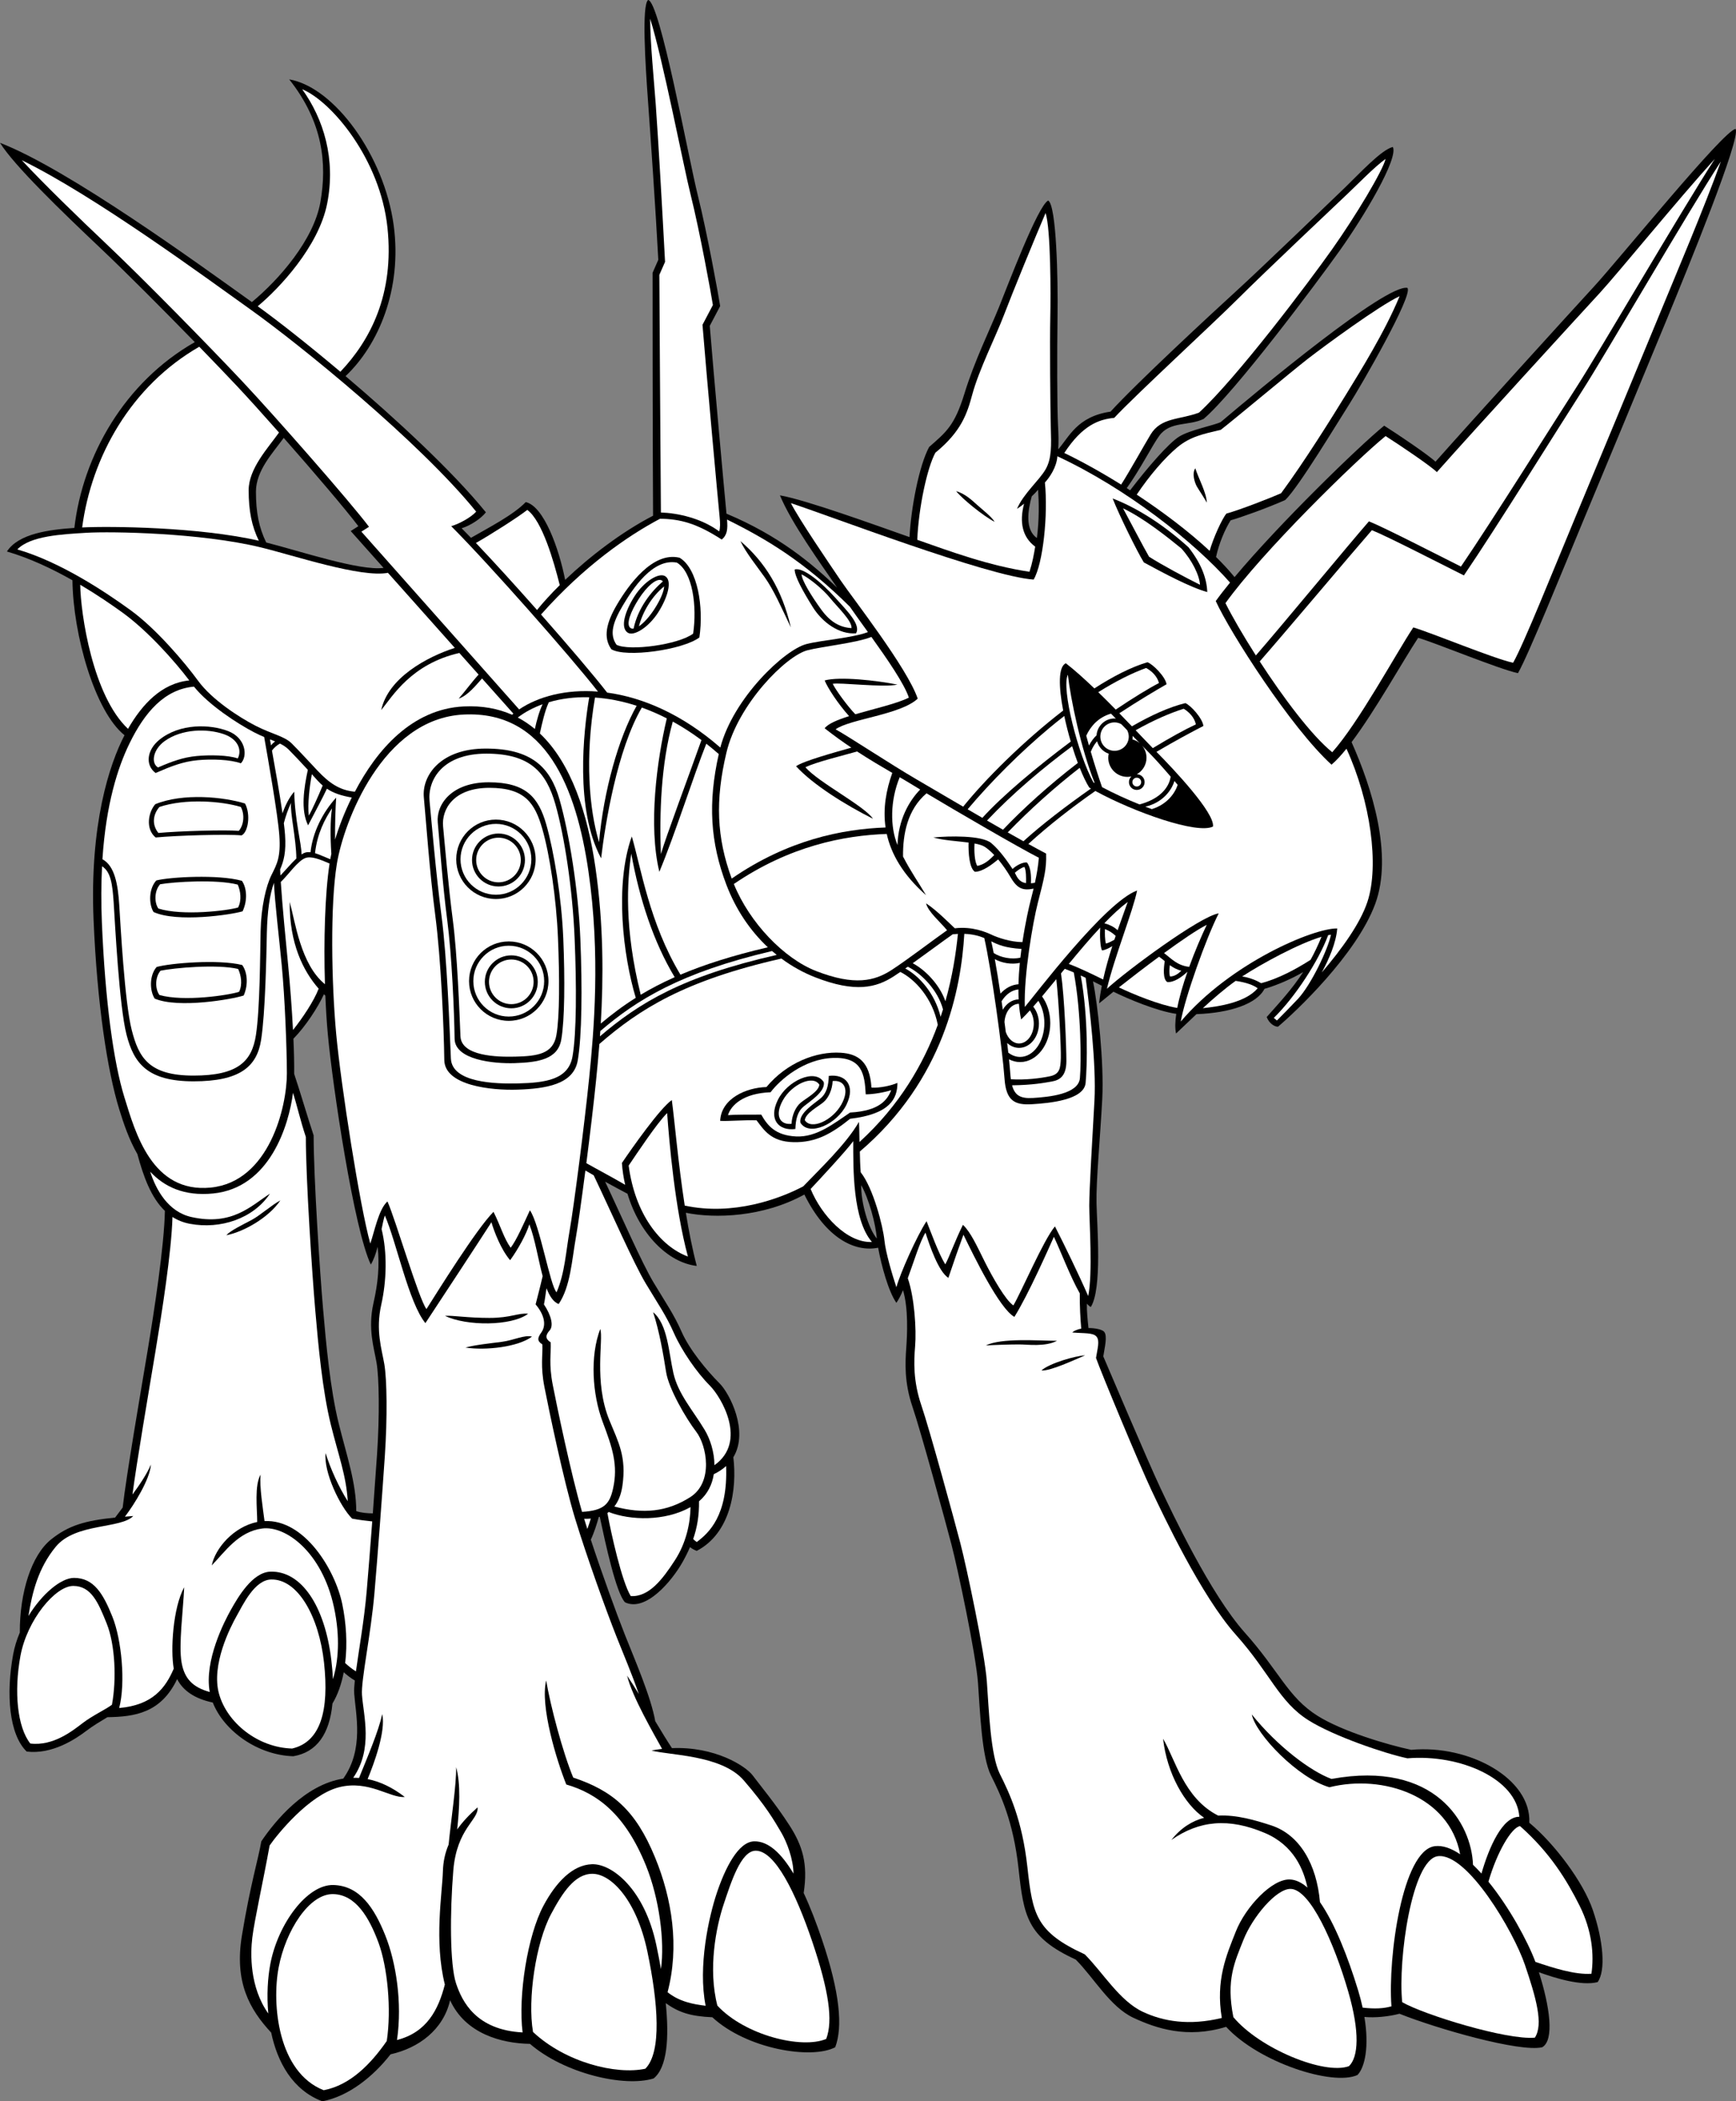
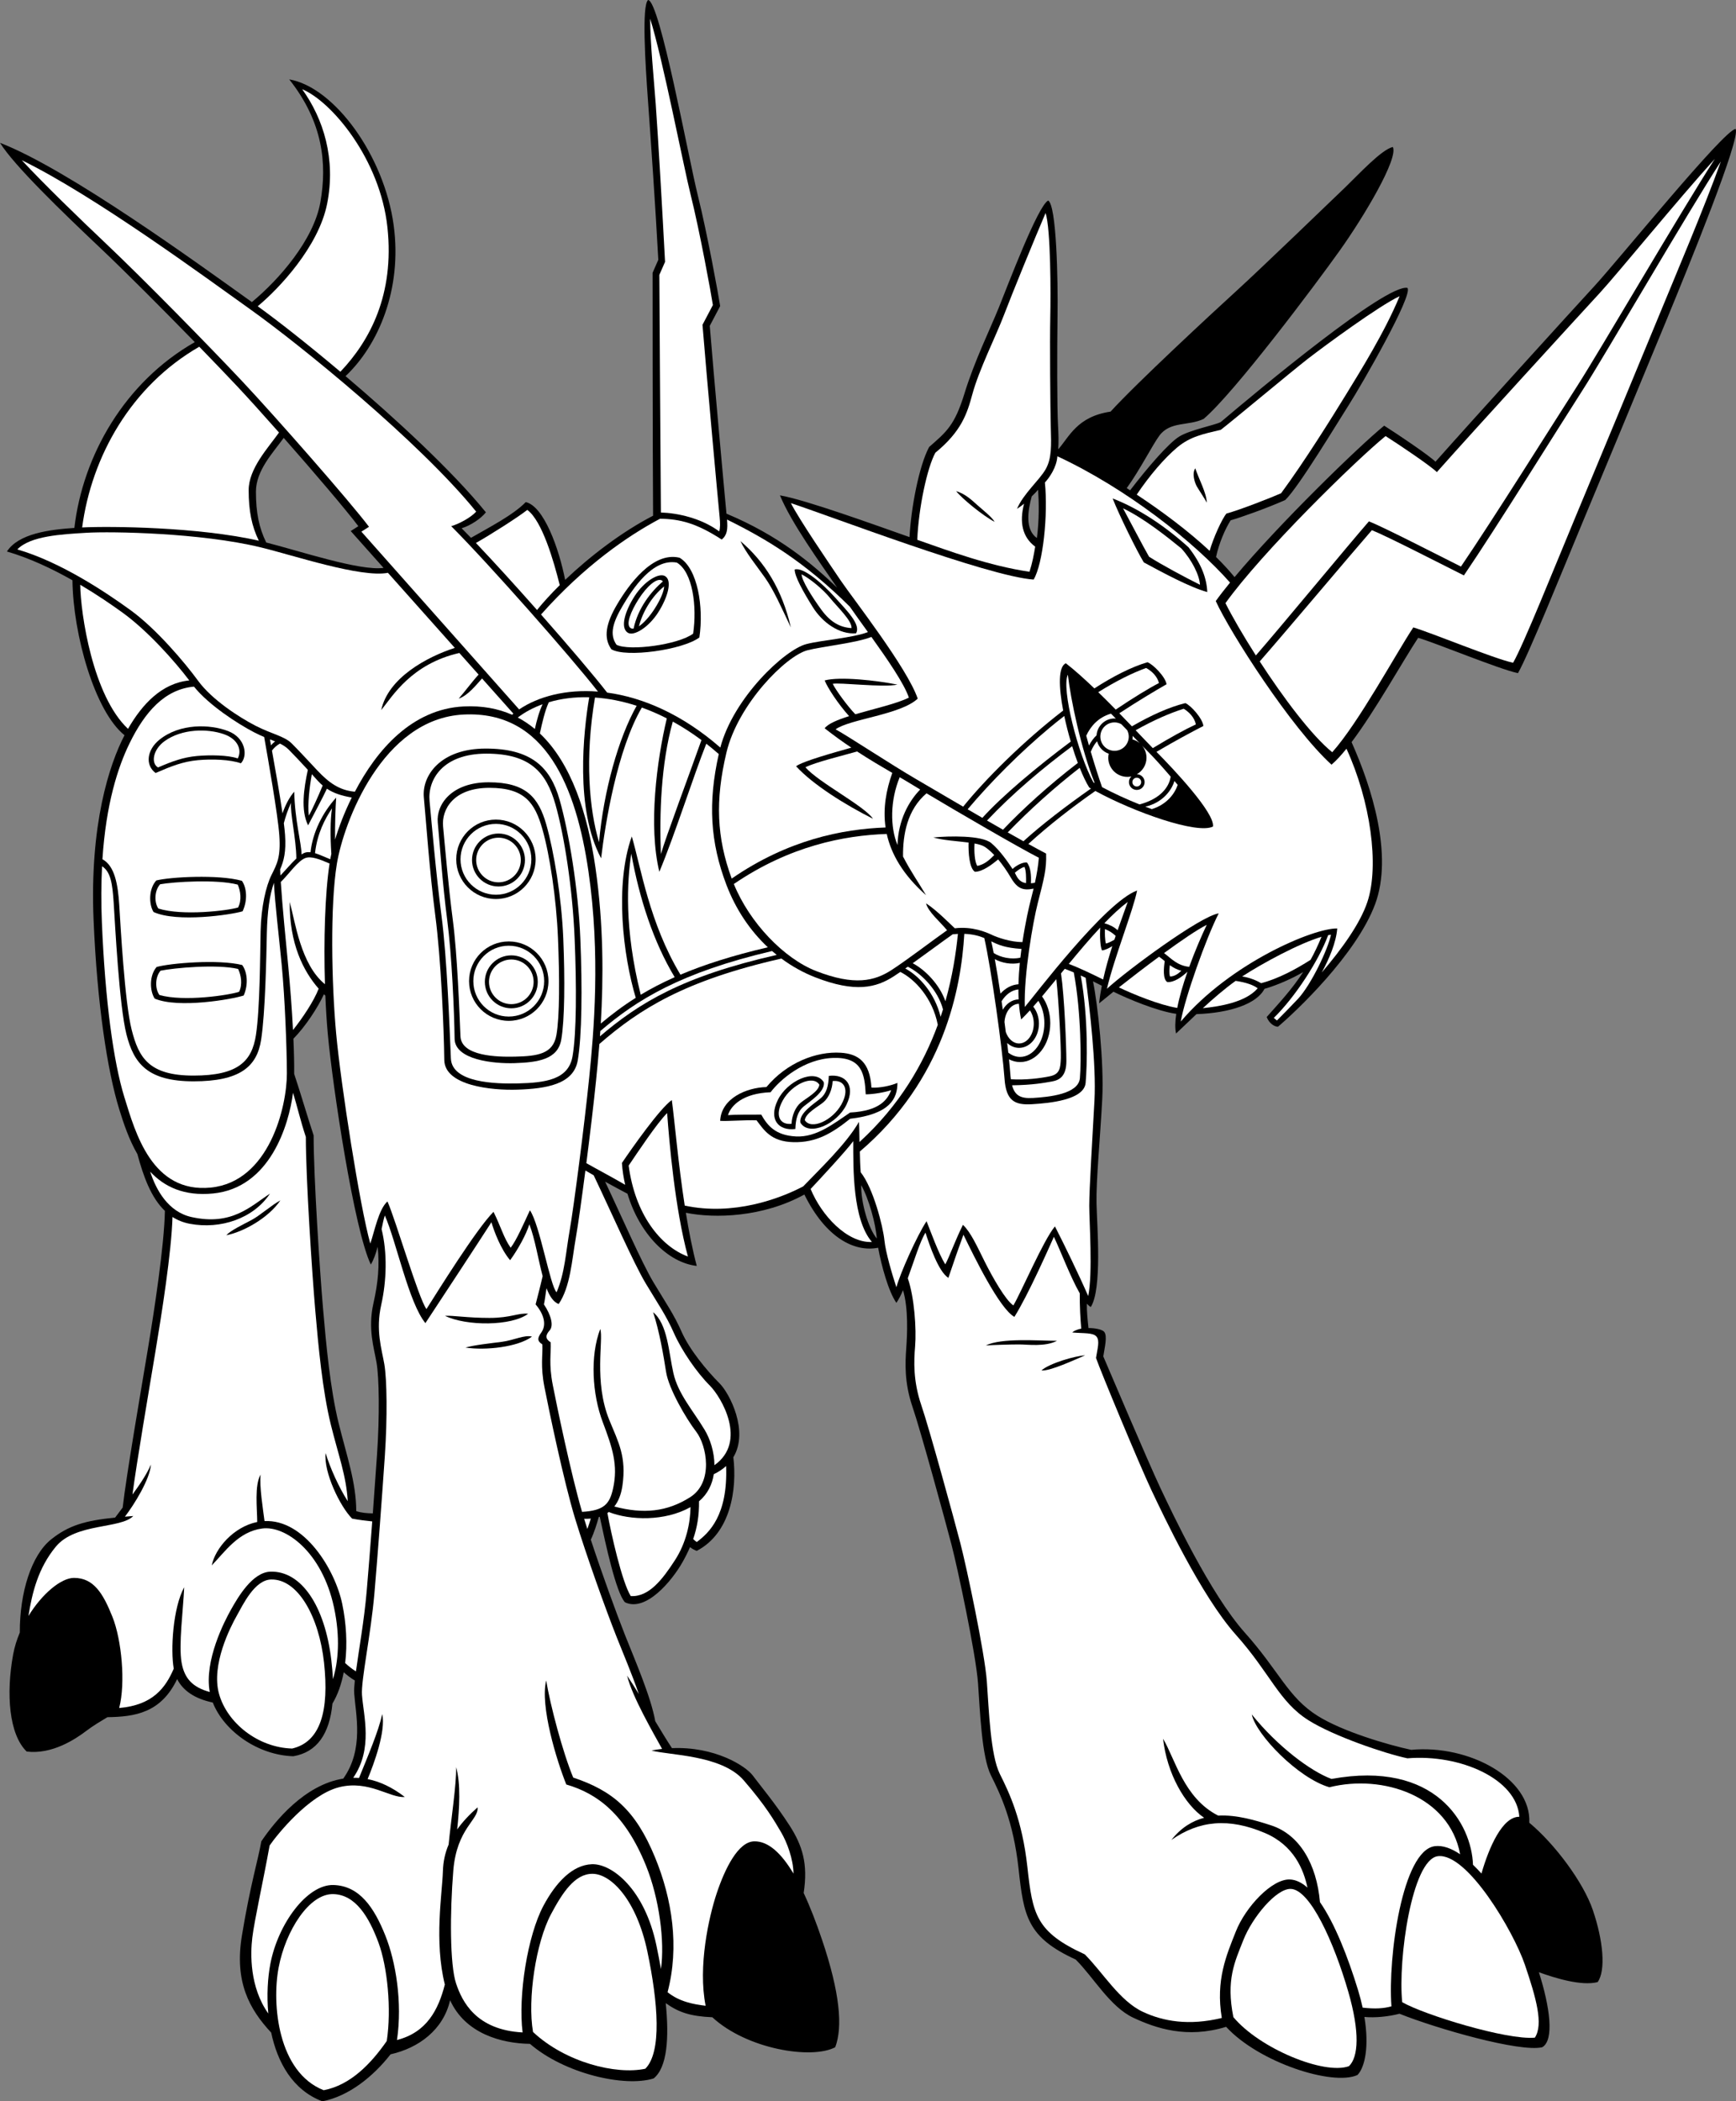
<svg xmlns="http://www.w3.org/2000/svg" version="1.1" id="Layer_1" x="0px" y="0px" viewBox="0 0 417.43 505.167" style="enable-background:new 0 0 417.43 505.167;" xml:space="preserve">
  <rect x="0" y="0" width="417.43" height="505.167" fill="#808080" stroke="none" />
  <g>
    <path d="M365,161.833c2.5-4.333,10.5-24.166,15.5-36.166s15.333-36.834,20.333-49   c5-12.167,17.834-43.459,16.5-45.667c-2.791,0.208-28.166,31.5-34,37.833   c-5.833,6.334-29,31.834-38.166,42.167c-1.5-1.5-9.167-6.667-12.334-8.667   c-6.168,5.021-25.168,23.493-35.977,36.408c-1.295-1.588-2.792-3.208-4.455-4.84   c0.736-3.364,2.173-6.692,3.516-8.818c2.25-0.625,8.625-2.875,13.125-4.875c3.25-3.125,12.5-18.5,15.375-23   s15.5-26.375,14-28c-5.125-1-35.75,24.5-44.875,32.25c-1.375,0.75-7.375,1.875-10,3.5   c-2.536,1.57-7.521,7.34-11.801,12.915c-0.272-0.175-0.543-0.351-0.815-0.523   c3.161-4.361,6.265-10.506,7.866-12.641c2.625-3.5,7-2.25,10.625-4c7.375-6.25,26.875-32.25,32.75-40.5   s14.125-22.125,12.75-24.875c-2.75,0.625-8.25,6.625-11.5,9.75s-20.375,19.625-26,24.75s-24.125,22.25-30.375,29.125   c-8.085,1.189-9.952,6.106-12.589,9.058c0.13-1.698,0.078-3.572-0.036-5.558   c-0.25-4.375-0.25-18-0.125-26.625s-0.25-26.5-2.25-27.625c-2.5,1.25-9.75,20.5-11.875,25.75   s-5.875,12.875-8.25,20.625s-4.375,9.25-8.5,12.875c-2.418,4.473-4.363,14.664-4.715,21.662   c-8.275-2.91-24.912-8.955-31.16-10.037c2.753,6.672,9.713,16.291,13.755,22.195   c-6.016-5.758-13.932-12.476-26.612-17.794c-0.659-6.884-3.08-33.545-4.018-45.151l2.5-4.75   c-0.375-2.5-3.125-17.625-5.375-26.625S158.667,0.167,155.833,0   c-1.541,1.292-0.666,15.333-0.041,23.958s1.875,26.625,2.5,38.5l-1.375,3.125   c0,0,0,42.415,0.119,58.396c-7.487,3.872-15.134,9.704-21.145,15.429   c-1.484-7.563-5.129-17.734-9.474-18.7c-2.956,3.075-8.932,6.149-13.166,8.588   c-0.802-0.832-1.56-1.606-2.25-2.297c2.166-0.667,4.666-2.333,5.833-3.833   c-8.004-9.859-21.495-22.345-33.746-32.742c7.906-7.46,13.64-20.878,11.58-36.216   c-2.25-16.75-14.25-33.25-25.125-35.125c8.125,10.25,9.125,20.25,7.5,29.5   C75.449,57.649,67.137,67.184,60.569,72.621C47.871,63.554,16.498,40.704,0,34.333   c3.417,5.5,14.833,16.5,24.166,25.334C30.327,65.496,39.237,74.441,46.841,82.25   C29.989,91.852,19.913,109.5,17.881,126.915c-6.05,0.412-13.416,1.354-16.215,5.668   c5.441,1.582,10.88,4.157,15.754,6.914c0.155,13.099,5.392,31.55,12.519,37.257   C26.308,183.729,21.535,198.169,22.5,221.167c0.846,20.166,3.333,36.333,6.167,45.5   c1.059,3.426,2.363,7.329,4.372,10.796c1.45,5.37,3.283,10.456,6.611,13.64   c-0.169,8.434-2.543,23.924-4.15,33.564c-1.526,9.157-5.147,30.184-6.002,37.76   c-0.633,0.831-1.247,1.637-1.816,2.406c-7.209,0.728-11.173,1.876-15.39,5.25   c-4.737,3.79-7.562,12.742-7.527,22.39c-0.714,1.687-1.269,3.45-1.598,5.235   c-1.75,9.5-1,19.25,3.25,23.375c6.125,0.75,11.75-3,14.375-5c1.598-1.217,3.424-2.294,5.034-3.262   c6.672-0.1,12.891-1.049,16.773-9.159c1.359,2.715,4.161,4.715,8.564,5.635   c2.764,6.976,10.961,12.678,19.379,12.912c5.67-0.975,8.691-5.355,9.398-12.667   c1.293-2.149,2.177-4.724,2.712-7.519c0.719,0.641,1.68,1.405,2.667,1.976   c-0.139,1.295-0.205,2.358-0.153,3.085c0.358,5.013,2.407,13.441-2.63,20.504   c-9.271,1.448-16.451,10.257-19.703,15.08c-0.666,4-2.667,10.5-4.667,22.667   c-1.833,11.155,1.802,17.684,7.043,23.317c1.502,7.092,5.108,13.788,12.291,16.516   c6.333-1.206,12.25-5.962,16.407-11.3c6.81-1.526,12.697-5.921,14.323-13.001   c3.661,8.04,12.342,10.379,19.209,10.486c8.248,7.134,22.708,10.498,29.727,8.315   c3.269-2.616,3.759-9.722,2.915-18.101c3.107,2.207,5.869,3.155,11.206,3.393   c8.275,7.664,23.855,10.211,29.545,7.208c1.834-4.833,1.167-13-3.166-25.833   c-1.36-4.028-2.835-7.875-4.42-11.254c1.081-6.993-0.286-11.4-3.413-16.246   C186.5,433.667,183,429.5,181,426.833c-1.735-2.314-9.12-7.001-19.423-6.573   c-1.138-1.709-2.537-4.008-4.021-6.477c-1.018-5.82-4.898-14.727-7.265-20.7   c-2.119-5.348-5.541-14.768-8.228-22.935c0.78-1.649,1.473-3.829,1.908-5.436   c0.081-0.024,0.16-0.058,0.241-0.085c1.413,6.574,3.919,18.301,6.079,20.581   c5,2.375,11.277-5.118,13.875-9.75c0.668-1.191,1.247-2.355,1.75-3.521   c0.519,0.422,1.18,0.748,1.625,0.896c8.174-4.265,9.72-14.812,8.795-22.5   c3.796-6.28-0.91-15.364-3.295-17.75c-3.125-3.125-7.25-8.125-9.125-12.375s-3.75-6.875-6.75-11.875   c-2.84-4.734-7.621-15.737-11.658-24.251c1.887,1.042,3.772,2.058,5.376,2.901   c2.852,9.529,9.629,16.547,16.657,17.35c-1.048-3.975-1.907-8.367-2.624-12.781   c6.936,1.423,18.565,1.091,28.499-4.385c5.161,10.454,12.078,13.917,17.737,12.792   c0.802,4.359,2.48,10.508,4.388,13.25c0.549-0.784,1.08-1.838,1.598-3.034   c1.325,4.418,1.003,10.744,0.777,13.909c-0.25,3.5-0.5,8.25,1.5,14.125s7.875,27.375,9.375,33.125   s5.875,26.375,6.375,33.25s0.875,17.75,3.125,22.25s5.375,11,6.625,22.375s2,16.5,13.75,21.875c4.375,4.375,8.25,11.375,13.875,14   c5.44,2.539,12.874,5.061,22.29,2.171c7.852,8.557,25.641,14.308,31.585,11.579   c1.766-1.831,2.853-6.751,1.663-13.956c2.51,0.245,5.765-0.07,8.438-0.767   c9.049,3.617,28.89,9.297,34.316,8.057c2.972-1.721,1.834-9.752-0.797-18.035   c3.924,1.416,10.258,3.373,14.131,2.368c2-2.833,1.333-10-1.167-17.333   c-2.283-6.696-9.148-15.879-15.272-20.979c0.504-10.61-14.417-18.821-28.395-17.521   c-5.5-1.167-16.47-4.381-22.5-8.167c-7.166-4.5-9.166-10.667-17.5-20   C291,383.167,281.833,363.667,279,357.667c-2.833-6-12.708-29.25-13.708-31.583   c0.333-2.167,1.042-4.917,0.208-5.917c-0.44-0.527-2.073-0.9-3.769-0.9   c-0.2-1.878-0.434-4.089-0.386-5.848c0.326,0.357,0.644,0.639,0.946,0.79   c2.75-4.375,1.5-19.375,1.375-24.875s0.875-15.625,1.375-25.125c0.461-8.756-1.096-22.814-2.223-28.291   c0.732,0.359,1.439,0.714,2.119,1.061c-0.282,1.441-0.511,2.864-0.645,4.23   c0.893-0.744,2.075-1.704,3.443-2.794c3.526,1.747,10.491,4.663,15.1,5.32   c-0.27,1.857-0.323,3.492-0.043,4.724c1.341-1.248,3.025-2.892,4.899-4.655   c8.182-0.288,14.527-2.503,16.36-6.081c3.235-0.919,7.076-2.693,9.312-4.044   c-2.759,4.231-5.784,7.442-8.78,10.821c0.625,1.625,1.959,2.333,2.709,2.333   c4.166-3.5,18.875-17.333,23.375-29.5c4.353-11.77-0.808-28.062-5.676-38.92   C330.71,170.814,337.283,158.972,341,153.333C345.5,154.667,360.333,160.833,365,161.833z    M249.328,129.349c-2.87-2.003-2.193-6.582-1.245-10.016   c0.617-0.615,1.01-0.974,1.533-1.604C249.819,120.778,249.909,124.849,249.328,129.349z    M89.791,313.333c-1.375,6.125,0.125,10.625,0.75,14.25s0.75,12.75,0.125,22   c-0.27,3.997-0.632,9.067-1.018,14.242c-1.328-0.022-2.777-0.124-3.985-0.548   c-0.029-6.978-2.311-13.325-4.248-21.193c-2-8.125-3-18.875-3.75-27.625s-2.25-31.25-2.25-41.5   c-1.355-4.063-3.228-10.462-4.684-14.8c0.029-2.418-0.042-5.333-0.18-8.442   c2.893-2.925,5.92-7.58,7.34-10.698c0.113,0.111,0.227,0.227,0.34,0.334   c0.138,3.301,0.338,6.468,0.6,9.315c1.167,12.666,6.333,47,10.333,55.333   c0.712-1.171,1.231-2.687,1.648-4.265C91.28,304.327,90.925,308.283,89.791,313.333z    M64.014,130.419c-1.735-3.541-2.473-7.202-2.473-12.211c0-5.109,4.096-9.354,6.683-12.937   c7.316,8.306,15.096,17.434,17.942,21.229l-1.833,1.167l7.895,8.86   C86.473,137.29,72.23,132.504,64.014,130.419z M207.083,284.917   c1.834,3.25,3.5,9.333,3.75,12.833C208.75,295.25,207,289,207.083,284.917z" />
    <path style="fill:#FFFFFF;" d="M174.818,124.904c9.476,4.681,18.614,10.124,29.536,20.956   c1.172,1.7,2.702,3.812,4.343,6.095c-3.728,1.428-10.967,1.903-14.78,2.879   c-5.284,1.352-17.567,12.971-20.713,24.883c-9.257-8.074-18.757-12.071-27.211-13.212   c-3.06-3.952-9.274-11.258-15.899-18.77c10.308-11.62,20.798-18.893,28.626-23.031   c4.814,0.074,8.762,1.076,14.823,5.005C174.855,128.634,175.023,127.207,174.818,124.904z" />
    <path style="fill:#FFFFFF;" d="M137,295.667c-0.973,5.513-1.167,10.333-3.167,15   c-1.541-1.458-4.041-16.333-6.416-19.708c-1.5,3.25-3.25,7.25-4.625,9c-1.625-2.25-2.375-5.125-4.125-8.625   c-4.125,4.125-13.5,19.25-16.125,23.375c-1.875-2.5-7.375-21.375-9.375-25.875c-2.125,1.875-3.125,7.25-4.125,10.125   c-2.5-8.833-7.073-38.135-8.208-50.458c-1.135-12.324-1.455-30.942,0.167-40.833   c1.622-9.892,10.898-34.928,30.498-35.891C131.28,170.802,138.581,189.393,141.5,209.5   c2.919,20.107,1.302,38.478,0.167,49.667C140.531,270.355,137.973,290.154,137,295.667z" />
    <path style="fill:#FFFFFF;" d="M46.644,165.07c3.56,4.437,10.579,8.982,14.522,11.014   c0.869,0.448,1.639,0.794,2.356,1.099c0.846,4.791,3.297,18.68,3.644,23.651   c0.362,5.196-0.546,6.842-1.875,9.5c-1.329,2.658-2.504,7.7-2.625,13.5   c-0.121,5.8-0.158,18.717-1.125,25c-0.967,6.283-4.259,9.744-15.013,9.744   c-10.753,0-13.171-4.349-14.862-10.994c-1.691-6.645-2.678-25.131-3-30.125   c-0.307-4.754-1.054-9.285-4.035-10.896c0.867-13.265,3.68-22.062,6.535-27.895   C34.795,171.251,39.551,165.704,46.644,165.07z" />
    <path style="fill:#FFFFFF;" d="M130.47,169.304c-0.786,1.65-1.423,3.906-1.86,5.952   c-1.272-1.06-2.638-1.986-4.107-2.759C126.21,171.198,128.217,170.117,130.47,169.304z" />
    <path style="fill:#FFFFFF;" d="M153.086,169.675c-4.352,7.698-7.947,20.471-9.044,32.783   c-2.342-7.766-3.461-20.157-0.974-34.765C146.247,167.905,149.611,168.545,153.086,169.675z" />
    <path style="fill:#FFFFFF;" d="M144.542,206.333c0.975-8.288,3.853-26.078,9.789-36.23   c1.975,0.704,3.98,1.564,6.006,2.601c-2.414,10.166-4.468,25.819-1.794,36.88   c3.735-8.917,8.28-23.273,11.29-30.791c1.001,0.78,2.001,1.617,3,2.488   c-2.626,11.686-2.059,21.205,1.835,31.428c2.248,5.901,5.68,11.012,9.964,15.023   c-8.608,2.011-15.407,4.208-21.016,6.585c-7.491-12.476-9.479-25.712-11.698-33.233   c-4.171,11.655-2.079,28.712,0.955,38.795c-3.123,1.966-5.842,4.03-8.411,6.189   c0.628-10.603,0.718-23.704-1.294-37.567c-1.863-12.831-5.784-25.016-13.355-32.174   c0.523-2.433,1.207-5.473,2.155-7.507c2.918-0.859,6.188-1.294,9.711-1.194   C140.294,175.876,138.217,194.535,144.542,206.333z" />
    <path style="fill:#FFFFFF;" d="M168.667,177.917c-2.75,7.79-8.66,23.538-9.75,27.416   c-0.369-9.591-0.006-21.597,2.861-31.861C164.061,174.727,166.363,176.203,168.667,177.917z" />
    <path style="fill:#FFFFFF;" d="M154.062,239.144c-4-16.133-3.261-27.247-2.27-33.936   c1.958,10.896,5.368,21.298,10.438,29.709C159.186,236.27,156.498,237.679,154.062,239.144z" />
    <path style="fill:#FFFFFF;" d="M144.347,247.871c8.741-7.488,19.29-14.075,41.298-19.239   c0.368,0.32,0.742,0.63,1.121,0.935c-22.637,5.137-33.074,11.519-42.504,19.572   C144.291,248.722,144.319,248.297,144.347,247.871z" />
    <path style="fill:#FFFFFF;" d="M157.667,24.958C157.252,19.24,156.346,10.351,156.333,4.5   c3,9.5,8.048,35.566,9.709,42.208c2.25,9,5,24.125,5.375,26.625l-2.5,4.75   c1,12.375,3.687,41.868,4.125,46.25c0.143,1.427,0.163,2.527-0.101,3.419   c-4.351-3.206-10.024-4.419-14.024-4.544c-0.125-15.375-0.375-57.125-0.375-57.125l1.375-3.125   C159.292,51.083,158.292,33.583,157.667,24.958z" />
    <path style="fill:#FFFFFF;" d="M126.791,122.583c3.584,2.628,6.364,12.322,7.805,18.087   c-2.085,2.061-3.931,4.082-5.467,5.973c-5.164-5.836-10.487-11.692-14.694-16.111   C117.973,128.537,124.587,124.323,126.791,122.583z" />
    <path style="fill:#FFFFFF;" d="M78.666,48.958c2.125-10.75-0.875-20.375-6-27.5c7,2.875,18.75,16.75,20.5,33.25   c1.706,16.084-4.193,27.169-11.323,34.665C74.003,82.763,66.784,77.097,61.971,73.626   C67.025,69.442,76.617,59.325,78.666,48.958z" />
    <path style="fill:#FFFFFF;" d="M25.395,58.479C18.976,52.403,10.664,44.356,5.232,38.514   C22.791,47.083,49.56,66.802,60.104,74.312c12.166,8.667,40.729,31.855,54.396,48.688   c-1.209,1.333-3.834,2.833-6,3.5c9.018,9.018,28.844,31.489,35.287,39.764   c-7.67-0.604-14.33,1.156-18.959,4.284L86.895,127.812l1.833-1.166   c-4.5-6-22.666-26.667-30.5-35C50.395,83.312,34.729,67.312,25.395,58.479z" />
    <path style="fill:#FFFFFF;" d="M47.916,83.354c3.496,3.599,6.664,6.906,9.084,9.479   c2.621,2.789,6.252,6.812,10.09,11.152c-2.628,3.694-7.298,8.659-7.298,13.848   c0,4.985,0.73,8.635,2.447,12.16c-14.548-3.322-35.651-3.519-42.484-3.192   C22.009,109.779,31.505,92.792,47.916,83.354z" />
    <path style="fill:#FFFFFF;" d="M20.791,128.083c6.019-0.361,27.432-0.001,41.875,3.5   c7.941,1.925,24.108,7.369,30.615,6.126l16.077,18.044   c-6.714,2.178-16.02,7.194-17.691,14.955c2.703-3.317,7.234-11.091,18.783-13.73   l4.632,5.199c-1.444,1.559-3.297,4.075-4.79,5.781   c2.234-0.745,4.285-3.387,5.618-4.852l7.536,8.458   c-0.108,0.088-0.213,0.177-0.318,0.266c-3.354-1.484-7.207-2.214-11.627-1.997   c-12.416,0.61-20.931,10.449-26.167,20.5c-3.833-0.333-6.362-2.289-9-5.083   c-2.223-2.356-4.361-4.694-6.167-6.5c-1.806-1.806-4.777-2.245-8.75-4.292   c-3.973-2.046-10.499-6.296-13.75-10.75c-3.251-4.454-10.11-12.546-16.25-17   c-6.14-4.454-16.897-11.615-27.25-14.625C7.292,128.833,14.773,128.445,20.791,128.083z" />
    <path style="fill:#FFFFFF;" d="M24.5,221.833c-0.208-4.971-0.171-9.465,0.041-13.572   c2.063,1.292,2.497,4.161,2.792,8.738c0.334,5.167,1.333,24.833,3.083,31.708s5,11.25,16.125,11.25   s15.25-3.5,16.25-10s1.25-19.625,1.375-25.625c0.107-5.158,0.68-9.291,1.711-12.099   c0.214,4.823,1.178,12.635,1.863,19.766c0.775,8.062,1.227,19.993,1.241,26.048   C69,266,64.776,284.104,50.666,285.5s-18.121-13.187-20.757-21.715   C27.274,255.258,25.287,240.594,24.5,221.833z" />
    <path style="fill:#FFFFFF;" d="M82.997,399.803c0.557-4.569,0.267-9.563-0.706-14.22   c-1.716-8.214-9.085-20.376-18.685-19.908c-0.378-2.971-1.255-8.338-0.939-11.175   c-1.51,2.567-0.834,8.135-0.816,11.392c-5.686,1.163-10.115,6.349-10.934,10.442   c3.25-3.375,6.42-8.114,12.125-8.875c5.625-0.75,14.375,5.625,17.25,18.875   c1.597,7.362,1.024,13.328-0.239,17.338c-0.068-1.454-0.194-2.979-0.386-4.588   c-1.562-13.104-7.252-21.461-14.625-21.25c-4.375,0.125-7.875,6.25-9.5,9.125   c-1.55,2.743-6.498,12.308-5.105,19.803c-4.077-1.107-6.092-3.209-6.77-7.053   c-0.75-4.25,0.375-12.5,0.625-18.125c-2.728,4.98-3.314,15.124-2.514,19.569   c-1.971,4.591-5.021,8.764-13.118,9.46c1.574-6.075,0.576-16.419-1.618-21.904   c-2.25-5.625-4.5-9.375-9.25-9.375c-3.119,0-7.684,3.837-10.953,9.154c0.885-5.577,2.333-11.515,6.578-16.654   c4.75-5.75,15.625-4.25,18.625-7.375c-0.697,0.052-1.362,0.104-2.008,0.158   c2.211-2.874,6.022-8.987,6.258-12.533c-0.972,2.267-2.649,4.769-4.44,7.21   c0.955-7.396,3.935-24.848,5.481-34.127c1.577-9.461,3.897-24.119,4.142-32.602   c1.218,0.781,2.602,1.347,4.191,1.644c7.375,1.375,15.25-1.25,19.25-7.25   c-4.625,3-9.134,7.79-18.875,5.625c-5.587-1.242-8.515-6.506-9.926-10.907   c3.361,3.607,8.112,5.934,15.135,5.24c13.698-1.355,18.218-16.506,19.211-24.217   c1.004,3.28,1.816,6.841,3.081,10.633c0,10.25,1.5,32.75,2.25,41.5s1.75,19.5,3.75,27.625   c1.77,7.191,3.733,12.329,4.075,18.44c-2.138-3.35-4.218-7.942-5.325-11.565   c-0.5,4.625,3.5,12.875,6.375,15.75c1.366,0.273,3.522,0.545,4.838,0.674   c-0.464,6.171-0.949,12.322-1.338,16.826c-0.599,6.926-1.898,14.203-2.58,19.23   C84.657,401.236,83.738,400.495,82.997,399.803z" />
    <path style="fill:#FFFFFF;" d="M164.645,289.827c-1.586-10.281-2.43-20.403-3.103-25.369   c-2.875,2-9.625,11.625-12,15.125c0.121,1.807,0.395,3.56,0.782,5.254   c-3.17-1.857-6.775-3.75-9.333-5.206c0.893-6.981,1.788-14.491,2.343-19.964   c0.258-2.545,0.539-5.475,0.791-8.691c9.664-8.395,20.456-15.239,43.769-20.534   c2.512,1.858,5.244,3.384,8.149,4.517c9.625,3.75,14.625,2.5,18.875-0.25   c0.473-0.306,1.002-0.662,1.563-1.046c3.428,1.674,7.765,6.23,9.016,12.712   c-3.425,9.36-9.15,19.349-18.832,28.174c-0.03-1.925-0.044-3.597-0.123-4.84   c-3.124,5.407-9.475,11.386-13.405,15.505C187.487,288.184,176.321,292.345,164.645,289.827z" />
    <path style="fill:#FFFFFF;" d="M74.984,186.127c0.493,0.541,0.978,1.076,1.433,1.581   c0.381,0.424,0.775,0.79,1.176,1.133c-1.031,2.509-2.649,6.086-3.343,7.242   C73.936,193.255,74.437,189.108,74.984,186.127z" />
    <path style="fill:#FFFFFF;" d="M74.083,198.417c1.432-2.788,3.675-6.929,4.524-8.808   c1.619,1.081,3.507,1.694,5.979,2.122c-1.772,3.571-3.107,7.082-4.016,10.115   c-0.041-3.477,0.091-7.528,0.262-10.096c-3.257,3.575-5.658,8.362-6.166,13.134   c-0.369-0.038-0.731-0.044-1.084,0.033c-0.345,0.075-0.704,0.245-1.075,0.482   c-0.023-2.735-1.6-8.037-1.758-15.066c-1.135,1.268-2.156,3.231-2.82,5.204   c-0.694-4.81-1.79-10.959-2.536-15.097c0.522-0.693,1.193-1.278,1.911-1.681   c0.784,0.38,1.473,0.811,2.111,1.448c1.252,1.252,2.947,3.06,4.606,4.867   C73.077,189.459,72.259,194.767,74.083,198.417z" />
    <path style="fill:#FFFFFF;" d="M79.675,205.258c-0.102,0.46-0.188,0.897-0.263,1.312   c-1.397-0.552-2.587-1.141-3.665-1.468c0.528-4.748,2.414-8.299,4.087-10.769   C79.406,197.036,79.407,201.315,79.675,205.258z" />
    <path style="fill:#FFFFFF;" d="M65.17,179.196c-0.097-0.536-0.184-1.017-0.259-1.442   c0.438,0.173,0.856,0.337,1.242,0.493C65.795,178.501,65.444,178.831,65.17,179.196z" />
    <path style="fill:#FFFFFF;" d="M68.541,200.708c-0.054-0.775-0.156-1.734-0.291-2.813   c0.403-1.553,0.993-3.323,1.75-4.895c-0.316,2.211,1.236,8.684,1.258,13.398   c-1.194,1.111-2.485,2.661-3.831,4.074c-0.027-0.527-0.048-1.02-0.063-1.481   C68.252,206.97,68.825,204.765,68.541,200.708z" />
    <path style="fill:#FFFFFF;" d="M73.5,206.25c1.357-0.452,3.334,0.296,5.746,1.346   c-1.115,7.286-1.431,18.597-1.113,29.008c-5.82-4.704-7.15-14.981-8.467-19.771   c-0.102,9.967,3.258,16.634,6.957,20.846c-1.15,3.006-3.877,7.059-6.17,9.939   c-0.271-5.195-0.694-10.698-1.12-15.119c-0.632-6.579-1.456-14.783-1.816-20.472   C69.366,210.271,71.647,206.867,73.5,206.25z" />
    <path style="fill:#FFFFFF;" d="M19.291,140.58c3.988,2.36,7.522,4.774,10.251,6.753   c5.987,4.344,12.415,11.554,15.971,16.246c-6.592,0.663-11.294,5.663-14.733,11.639   C22.289,167.26,19.384,147.529,19.291,140.58z" />
    <path style="fill:#FFFFFF;" d="M205.666,171.711c-1.896-1.964-4.636-5.712-5.437-7.315   c1.563-0.375,12.188,0.937,15.563,0.187c-5-1-13.875-2-17.5-1   c0.696,1.74,3.223,5.631,5.88,8.581c-2.788,0.88-5.06,1.825-5.88,2.919   c2.179,1.716,4.329,3.254,6.414,4.654c-3.871,1.111-11.569,3.21-13.289,4.471   c4.125,4.5,12,9.375,18.5,12.625c-2.125-3.125-13.125-8.75-16.25-12.375c2.206-1.161,9.151-2.86,12.433-3.797   c3.033,1.977,5.894,3.659,8.456,5.15c-1.464,4.119-2.285,8.548-1.617,13.121   c-10.407,0.375-23.516,2.98-36.997,12.281c-3.632-9.858-3.985-18.825-1.275-30.254   c2.767-11.669,14.331-23.312,19.504-24.636c3.738-0.957,11.774-1.746,15.36-3.205   c3.81,5.325,7.895,11.241,9.011,14.591C215.754,169.137,210.273,170.363,205.666,171.711z" />
    <path style="fill:#FFFFFF;" d="M276.96,194.516c-0.518-0.188-1.038-0.38-1.562-0.581   c4.294-1,6.389-4.1,6.996-6.177c0.262,0.309,0.523,0.617,0.784,0.928   C282.554,190.636,280.668,193.384,276.96,194.516z" />
    <path style="fill:#FFFFFF;" d="M242.312,200.115c5.239-5.42,11.264-10.836,17.31-15.531   c0.77,1.932,1.556,3.585,2.294,4.749c0.134,0.078,0.275,0.157,0.413,0.235   c-6.061,4.25-11.896,8.723-16.24,12.673C244.867,201.56,243.601,200.847,242.312,200.115z" />
    <path style="fill:#FFFFFF;" d="M259.17,183.416C252.259,188.713,245.831,194.556,241.177,199.47   c-1.274-0.727-2.561-1.466-3.845-2.207c6.232-6.602,13.496-12.684,20.47-17.875   C258.237,180.793,258.698,182.152,259.17,183.416z" />
    <path style="fill:#FFFFFF;" d="M271.034,175.542c0.237,0.465,0.383,0.984,0.383,1.541   c0,1.888-1.53,3.418-3.418,3.418c-1.888,0-3.418-1.53-3.418-3.418   c0-1.888,1.53-3.417,3.418-3.417c0.593,0,1.143,0.165,1.629,0.431   C270.111,174.591,270.579,175.072,271.034,175.542z" />
    <path style="fill:#FFFFFF;" d="M272.341,176.893c0.604,0.626,1.171,1.214,1.696,1.757   c-0.5-0.42-1.096-0.723-1.744-0.9c0.034-0.219,0.067-0.438,0.067-0.667   C272.36,177.018,272.344,176.957,272.341,176.893z" />
    <path style="fill:#FFFFFF;" d="M277.193,179.853c-1.044-1.064-2.463-2.559-4.121-4.298   c4.305-2.411,8.216-4.12,11.555-5.165c2.11,1.265,2.783,2.964,2.913,3.763   C284.939,175.356,281.306,177.365,277.193,179.853z" />
    <path style="fill:#FFFFFF;" d="M268,172.723c-2.304,0-4.171,1.793-4.33,4.056   c-0.642,0.586-1.33,1.496-1.819,2.447c-0.222-0.778-0.441-1.562-0.657-2.353   c0.991-2.18,2.838-4.409,5.941-5.311c0.398,0.401,0.791,0.798,1.179,1.192   C268.208,172.747,268.107,172.723,268,172.723z" />
    <path style="fill:#FFFFFF;" d="M264.08,166.402c4.267-2.671,8.164-4.602,11.503-5.818   c2.167,1.167,2.917,2.834,3.084,3.625c-2.61,1.356-6.264,3.609-10.386,6.379   C266.915,169.196,265.499,167.779,264.08,166.402z" />
    <path style="fill:#FFFFFF;" d="M256.771,162.205c0.671,5.861,3.134,17.785,6.458,26.053   c-0.102-0.059-0.211-0.116-0.312-0.175C259.268,181.515,255.147,165.482,256.771,162.205z" />
    <path style="fill:#FFFFFF;" d="M257.467,178.278c-8.186,6.128-16.386,12.968-21.252,18.339   c-1.195-0.692-2.383-1.382-3.542-2.058c5.697-6.753,12.672-13.711,19.66-19.559   c1.208-1.011,2.398-1.96,3.576-2.871C256.337,174.156,256.87,176.249,257.467,178.278z" />
    <path style="fill:#FFFFFF;" d="M249.792,206.208c-0.139,1.945-0.512,4.04-0.942,6.015   c-0.347,0.062-0.668,0.104-0.961,0.123c0.092-1.824-0.032-3.857-0.971-5.013   c-0.993-0.071-2.465,0.646-3.447,1.579c-1.058-1.586-3.017-4.48-5.136-6.246   c-2.25-1.875-10.166-1.709-13.916-1.334c2.4,0.697,5.759,0.867,8.474,1.221   c-0.062,2.45,0.167,6.123,1.526,7.029c1.897,0,4.234-1.863,5.596-2.973   c1.094,1.309,2.142,2.827,3.029,4.348c1.595,2.733,2.985,3.181,5.488,2.672   c-0.251,1.058-0.506,2.063-0.738,2.953c-0.334,1.278-1.235,5.154-1.947,9.908   c-2.891-0.023-5.991-1.105-7.345-1.742c-1.417-0.667-4.667-2.083-8.917-1.583   c-0.833-0.75-4.416-4.417-6.916-6c0.538,2.078,3.291,4.341,5.06,6.471   c-3.001,2.091-9.636,7.158-13.345,9.558c-4.09,2.647-8.902,3.85-18.166,0.241   c-7.704-3.001-15.981-11.607-19.765-20.917c13.413-9.132,26.436-11.679,36.77-12.031   c1.067,4.833,3.887,9.804,9.446,14.72c-1.895-3.194-3.622-5.596-5.532-9.29   c-0.052-5.372,1.032-11.256,5.643-15.2C230.249,195.191,244.987,203.753,249.792,206.208z" />
    <path style="fill:#FFFFFF;" d="M215.804,203.149c-1.795-4.35-1.777-10.712,0.536-16.299   c1.195,0.697,2.311,1.355,3.326,1.983c0.437,0.271,0.979,0.602,1.595,0.974   C218.563,192.582,215.998,197.08,215.804,203.149z" />
    <path style="fill:#FFFFFF;" d="M256.992,231.737c2.478-3.006,5.045-6.05,7.554-8.737   c-0.109,1.998-0.001,4.743,0.454,5.5c0.703-0.108,1.649-0.534,2.457-1.046   c-0.819,2.563-1.604,5.307-2.207,8.021C262.531,234.143,259.482,232.652,256.992,231.737z" />
    <path style="fill:#FFFFFF;" d="M265.694,223.357c1.012,0.409,1.805,0.89,2.574,1.639   c-0.104,0.307-0.208,0.613-0.312,0.928c-0.689,0.378-1.447,0.791-2.04,0.91   C265.667,225.897,265.651,224.4,265.694,223.357z" />
    <path style="fill:#FFFFFF;" d="M268.737,223.629c-0.933-0.867-1.966-1.319-3.193-1.679   c1.945-2.019,3.843-3.789,5.623-5.117C270.635,218.383,269.726,220.787,268.737,223.629z" />
    <path style="fill:#FFFFFF;" d="M269.045,237.375c2.853-2.25,6.302-4.902,9.659-7.377   c0.47,0.329,0.914,0.693,1.36,1.062c-0.246,1.655-0.491,4.295,0.602,5.024   c1.61,0.147,3.477-1.185,4.867-2.472c-1.055,3.013-1.944,6.033-2.458,8.7   C278.749,241.591,272.609,239.082,269.045,237.375z" />
    <path style="fill:#FFFFFF;" d="M281.298,232.033c0.786,0.569,1.66,1.064,2.762,1.335   c-0.832,0.809-1.694,1.382-2.728,1.382C281.1,233.935,281.193,232.881,281.298,232.033z" />
    <path style="fill:#FFFFFF;" d="M285.95,232.434c-2.872-0.299-4.317-2.009-6.053-3.311   c4.145-3.023,8.016-5.663,10.27-6.79C288.849,225.11,287.301,228.719,285.95,232.434z" />
    <path style="fill:#FFFFFF;" d="M289.229,242.371c2.492-2.295,5.222-4.667,7.886-6.562   c2.478,0.363,4.208,0.974,5.301,1.775C299.521,240.999,293.125,241.965,289.229,242.371z" />
    <path style="fill:#FFFFFF;" d="M303.254,236.361c-1.232-0.715-2.925-1.387-4.576-1.611   c4.974-3.243,13.778-7.972,19.084-9.541c-0.829,2.038-1.709,3.877-2.634,5.544   C311.659,232.964,307.483,235.249,303.254,236.361z" />
    <path style="fill:#FFFFFF;" d="M307.042,245.333l-0.75-0.625c5.131-5.012,10.822-13.775,13.069-19.889   c0.234-0.043,0.472-0.089,0.681-0.111c-0.704,3.435-4.735,12.002-7.975,15.465   C310.321,242.019,308.614,243.761,307.042,245.333z" />
    <path style="fill:#FFFFFF;" d="M246.709,212.309c-1.685-0.265-2.157-1.451-2.69-2.485   c0.655-0.58,1.562-1.234,2.314-1.407C246.738,209.225,246.759,211.06,246.709,212.309z" />
    <path style="fill:#FFFFFF;" d="M234.334,202.78c1.032,0.192,1.896,0.44,2.458,0.804   c0.743,0.481,1.516,1.169,2.283,1.977c-1.261,1.275-2.403,2.272-4.074,2.607   C234.355,207.234,234.205,204.61,234.334,202.78z" />
    <path style="fill:#FFFFFF;" d="M333.167,104.833c3.166,2,10.833,7.167,12.333,8.667   c9.167-10.333,33.333-36.729,39.167-43.063c4.346-4.718,18.688-22.346,27.668-32.235   c-8.457,13.142-27.732,46.268-33.002,54.465c-6,9.333-20.291,32.166-28.041,43.541   c-4.75-2.375-18.625-9.5-22.125-10.875c-4.965,5.691-21.074,25.225-27.19,32.236   c-3.051-4.78-5.667-9.298-7.31-12.57C303.5,132.667,326,110.667,333.167,104.833z" />
    <path style="fill:#FFFFFF;" d="M283.042,107.583c3.125-2.625,6.25-3.25,10.5-4.25c2.625-2,17.125-14.125,21-17.125   s17.125-12.75,22-15c-3.5,8.5-9.5,18.125-12.875,23.625s-10,16.125-15.625,23.75c-2.25,1-9.875,4-13.125,4.875   c-1.032,1.146-3.215,5.965-4.053,8.975c-5.01-4.667-11.214-9.356-17.533-13.524   C276.397,114.325,280.011,110.129,283.042,107.583z" />
-     <path style="fill:#FFFFFF;" d="M267.917,100.458c5.125-5.5,23.875-22.75,29.875-28.75s24.125-23.125,26.375-25.25   s6.375-6.375,9-8.25c-0.625,2.75-7.125,13.625-12.875,21.75s-23,31-32,39.25c-4.75,1.75-9.125,1.125-11.625,5.25   c-1.53,2.524-4.93,8.669-7.083,12.045c-4.772-2.975-9.482-5.586-13.671-7.607   C260.261,102.267,264.148,100.823,267.917,100.458z" />
    <path style="fill:#FFFFFF;" d="M224.917,108.833c6.25-5.125,7.625-9.375,8.875-14   c1.622-6.001,5.625-13.875,7.625-19.125s7.375-18.375,10-24.5c1.25,3.875,1.25,19.5,1.125,25.125   s0,22,0.125,26.375s0.25,7.5-1.25,10.125s-5.334,5.834-6.875,9.5c0.604-0.384,1.164-0.804,1.701-1.239   c-1.17,4.448-0.411,8.054,2.674,10.322c-0.343,2.06-0.681,3.894-1.375,6.041   c-9.753-1.445-19.255-4.969-26.98-7.685C220.874,122.088,222.953,112.392,224.917,108.833z" />
    <path style="fill:#FFFFFF;" d="M320.342,180.841c-4.987-4.031-11.824-13.192-17.435-21.829   c5.868-6.679,21.924-25.772,26.968-31.554c3.5,1.375,17.375,8.5,22.125,10.875   c7.75-11.375,22.542-35.208,28.542-44.541c5.419-8.43,25.28-42.752,33.25-54.969   C409.843,49.855,402.717,66.622,399,75.667c-5,12.166-15.333,37-20.333,49   s-12.334,30.333-14.834,34.666c-4.666-1-19.5-7.166-24-8.5   C335.483,157.434,326.677,173.756,320.342,180.841z" />
-     <path style="fill:#FFFFFF;" d="M19.916,414.208c-2.382,1.815-7.074,5.623-12.632,4.942   c-3.118-3.942-3.956-12.446-2.368-21.067S13.296,381.266,17.606,381.266   c4.31,0,6.019,3.963,8.06,9.067s2.375,13.5,1.25,19.5C25.215,411.081,22.298,412.393,19.916,414.208z" />
    <path style="fill:#FFFFFF;" d="M70.247,420.357c-8.243-0.229-15.634-6.165-17.581-13.148   s2.762-16.117,4.25-18.75c1.488-2.633,4.286-8.659,8.293-8.742   c6.456-0.133,11.51,8.986,12.706,19.992C79.166,411.208,77.116,418.754,70.247,420.357z" />
    <path style="fill:#FFFFFF;" d="M153.609,407.249c-0.993-1.615-1.951-3.131-2.818-4.415   c1.206,5.062,6.469,14.06,8.413,17.611c-0.831,0.096-1.675,0.221-2.538,0.389   c4.166,1.167,16.833,1,22.166,7.167c5.334,6.167,7.334,9.667,9,12.5   c1.402,2.384,2.917,6.418,2.967,9.921c-2.858-4.794-6.022-7.843-9.467-7.754   c-3.832,0.098-7,6.5-9,12.5c-1.9,5.701-4.543,17.565-2.659,27.026   c-2.869-0.331-6.357-0.983-9.153-3.263c2.879-10.937,1.108-22.401-3.022-32.43   c-4.667-11.333-10.167-16-19.667-19.167c-2.5-6-5.5-17.333-6.5-23.333   c-1.5,6.167,2.5,19.167,4.834,25c7.5,2.167,14.166,7.167,19.166,19.5   c3.19,7.868,4.546,18.213,3.597,24.866c-0.331-1.898-0.7-3.809-1.097-5.699   c-2.833-13.5-10.666-19.667-15.5-19.5c-4.69,0.162-8.685,4.41-11.666,10   c-3.82,7.162-6.111,21.605-5.004,30.44c-11.204-0.604-14.546-7.425-15.996-11.774   c-1.5-4.5-1.5-17-0.666-27.167c0.833-10.167,6.166-12.167,5.833-15.167   c-2.031,1.792-3.648,3.542-4.904,5.309c0.546-4.933,0.892-11.079-0.263-14.976   c0.14,3.918-1.244,12.872-1.791,18.608c-0.863,2.028-1.309,4.13-1.376,6.392   c-0.16,5.423-2.138,16.796,0.466,27.259c-1.556,6.064-4.341,11.498-11.506,13.336   c1.333-9.04-0.288-18.833-2.794-25.095c-2.666-6.667-6.166-12-12.5-12.167   C73.833,453,66.833,462.5,65,472.167c-0.619,3.261-0.893,7.508-0.483,11.897   c-4.494-6.337-4.319-14.329-3.851-18.23c0.5-4.167,2.667-13.833,4.167-22.167   c1.833-2.667,9.5-12.167,16.667-14c7.166-1.833,12.333,2.667,15.833,2.333   c-3.091-2.39-6.084-3.731-8.938-4.299c1.519-3.669,4.415-11.484,3.521-15.618   c-0.939,4.229-3.42,9.997-5.584,15.346c-0.47-0.034-0.935-0.049-1.397-0.043   c4.816-6.983,2.46-14.963,2.105-19.927c-0.249-3.493,2.125-14.375,3-24.5   c0.757-8.761,1.875-23.75,2.5-33s0.5-18.375-0.125-22s-2.125-8.125-0.75-14.25   c1.307-5.82,1.491-12.549,0.089-18.228c0.265-1.313,0.506-2.472,0.786-3.272   c2.75,6.25,5.75,21,9.75,25.875c3.875-5.875,12.5-19,15.875-24.25c0.625,2.125,2.25,6.5,4.5,9.125c2-2.75,3.875-6.25,4.625-8.625   c1.366,3.551,2.125,8.464,3.196,12.455c-0.494,2.18-1.477,5.92-1.696,6.795   c2.125,2.5,2.625,5,1.375,6.75c-0.875,1.225-1.125,2,0.25,2.875c0.125,2.625-0.5,5.125,0.5,10.25s4.625,22.625,7.375,31.625   s7.375,21.875,10,28.5C149.824,397.45,151.993,402.552,153.609,407.249z" />
    <path style="fill:#FFFFFF;" d="M141.23,367.575c-0.269-0.842-0.526-1.661-0.771-2.454   c0.532,0.019,1.068,0.004,1.603-0.047C141.849,365.762,141.529,366.774,141.23,367.575z" />
    <path style="fill:#FFFFFF;" d="M162.292,375.083c-3,4.625-6.25,8.875-10.625,8.625   c-2.131-3.433-4.732-15.076-5.615-19.98c0.111-0.075,0.222-0.149,0.33-0.23   c5.132,2.015,13.487,2.295,19.659-1.19C165.985,366.142,165.026,370.867,162.292,375.083z" />
    <path style="fill:#FFFFFF;" d="M167.542,370.708c-0.258-0.155-0.577-0.436-0.866-0.714   c0.973-2.797,1.449-5.704,1.407-9.074c2.099-1.775,3.174-4.085,3.55-6.512   c1.182-0.57,2.164-1.232,2.966-1.968C175.05,364.374,170.433,368.54,167.542,370.708z" />
    <path style="fill:#FFFFFF;" d="M155.292,308.583c3,5,4.875,7.625,6.75,11.875s5.5,9.5,8.625,12.625   c2.783,2.783,9.123,13.493,1.122,19.16c-0.014-3.159-1.021-6.302-2.372-8.535   c-2.875-4.75-6.375-8.625-7.5-13.625s-1.375-11.75-4.875-14.625c1.5,4.5,2.5,10.375,3.125,14.375s4.75,11.125,7.25,14.375   s4.25,12.125-1.5,15.75c-5.54,3.492-11.199,4.077-18.2,2.215   c0.935-1.197,1.636-2.819,1.95-5.007c1-6.958-0.961-10.439-3.125-15.708   c-3.834-9.333-1.375-19.458-2.209-21.958c-2.5,6.5-1.916,15.708,0.584,22.333   c2.328,6.169,3.75,10.375,2.5,16c-0.822,3.699-2.108,5.318-7.46,5.625   c-2.702-9.261-6.081-25.58-7.04-30.5c-1-5.125-0.375-7.625-0.5-10.25c-1.375-0.875-1.25-1.75-0.25-2.875   s0.375-3.625-1.375-6.25c0.187-0.751,0.375-2.347,0.616-3.89   c0.739,1.903,1.657,3.314,2.925,3.806c2.834-4.167,3.167-10.5,4.167-16.167   c0.483-2.74,1.357-8.951,2.262-15.933c0.63,0.366,1.293,0.747,1.994,1.145   C146.889,291.201,152.371,303.716,155.292,308.583z" />
    <path style="fill:#FFFFFF;" d="M151.167,280.208c2.041-3.008,6.75-10.125,9.25-12.625c0.5,6.875,1.875,23,5,34.5   C158.667,299.583,152.667,291.708,151.167,280.208z" />
    <path style="fill:#FFFFFF;" d="M194.917,285.833c2-2.125,8.625-9.25,10.25-11.5c0,6.625-0.167,18.833,4.5,24.25   C203.667,298.833,197.542,292.208,194.917,285.833z" />
    <path style="fill:#FFFFFF;" d="M77.833,502.5c-11-4.333-12.513-20.646-10.833-29.5   c1.679-8.854,7.352-17.81,13.152-17.648C85.5,455.5,88.71,460.835,91,467   c2.166,5.833,3.166,16,2,23.667C89.183,496.162,84.245,501.279,77.833,502.5z" />
    <path style="fill:#FFFFFF;" d="M155.167,497.333c-7,1.5-19.167-1.5-27-8.833   c-1.369-7.909,0.683-21.489,4.333-28.333c2.721-5.102,5.696-9.726,9.979-9.697   c4.521,0.03,10.602,6.377,13.188,18.697C158.252,481.486,159.167,493.333,155.167,497.333z" />
-     <path style="fill:#FFFFFF;" d="M198.667,490.167c-5.834,2.5-19.5-0.833-26.167-8   c-2.286-8.839-0.329-18.847,1.5-24.333c1.829-5.486,4.171-12.847,7.676-12.913   c4.657-0.087,9.695,10.178,13.657,21.913S200.343,485.747,198.667,490.167z" />
    <path style="fill:#FFFFFF;" d="M324.363,496.717c-5.962,2.175-21.531-4.268-27.793-11.791   c-1.795-8.952,0.301-13.215,2.43-18.593c2.128-5.377,7.881-12.358,11.384-12.23   c4.655,0.169,10.378,12.825,13.819,24.724C327,488.5,326.667,494.5,324.363,496.717z" />
    <path style="fill:#FFFFFF;" d="M369.064,489.861c-6.731,0.639-26.731-5.528-31.897-8.528   c-1.053-10.229,2.333-34.333,8.58-35.097c7.072-0.865,18.212,18.125,20.92,26.097   C369.375,480.306,371.167,486.667,369.064,489.861z" />
-     <path style="fill:#FFFFFF;" d="M379.833,458.167c3,6,3.5,11.833,2.834,16.333   c-3.894,0.289-9.284-1.419-13.473-2.857c-1.88-5.022-6.275-13.108-11.293-19.279   c2.078-7.181,5.57-13.051,7.6-13.364C372.833,445.5,376.833,452.167,379.833,458.167z" />
    <path style="fill:#FFFFFF;" d="M259.992,319.413c-0.88,0.159-1.664,0.45-2.159,0.92   c2.833,0.25,5,0,5.833,1s0.208,2.958-0.125,5.125c1.125,3.25,10.458,25.708,13.291,31.708   c2.834,6,12,25.5,20.334,34.833c8.333,9.333,10.333,16.083,17.5,20.583   c6.03,3.786,18.25,7.958,23.75,9.125c12.723-1.06,26.327,4.986,26.912,14.056   c-4.041-0.051-7.268,7.262-9.103,13.644c-0.673-0.746-1.353-1.452-2.036-2.102   c-0.332-9.864-9.005-25.203-34.023-20.64c-5-1.833-13-7.833-19.167-15.5   c1,4.833,11.167,15.333,18.667,17.5c12.867-3.217,28.833,2.105,31.433,16.111   c-2.108-1.43-4.184-2.193-6.1-1.945c-7.791,1.01-11.298,26.649-10.42,38.498   c-1.802,0.52-3.934,0.666-6.925,0.316c-0.29-1.333-0.647-2.728-1.095-4.191   c-2.421-7.925-5.586-16.019-9.164-21.17c-0.807-9.163-4.903-16.229-11.729-18.452   c-3.756-1.223-8.29-2.58-12.739-2.35c-8.255-4.155-10.384-13.688-13.261-18.483   c0.947,8.365,5.183,15.825,9.874,19c-2.835,0.755-5.539,2.372-7.874,5.333   c6.666-4.667,13.757-5.387,22.5-1.667c6.96,2.962,9.311,8.814,10.218,13.124   c-1.368-1.199-2.779-1.902-4.218-1.957c-4.334-0.167-10.673,6.619-13,12.5   c-2.234,5.644-4.9,11.667-3.377,20.796c-7.953,1.918-14.094,0.806-18.957-1.462   c-5.625-2.625-9.625-9.458-14-13.833c-11.75-5.375-12.542-9.625-13.792-21   s-4.375-17.875-6.625-22.375s-2.625-15.375-3.125-22.25s-4.875-27.5-6.375-33.25s-7.375-27.25-9.375-33.125   s-1.792-10.628-1.5-14.125c0.35-4.192-0.17-11.852-1.759-16.418   c1.512-4.112,2.911-8.816,4.259-10.957c1,3.125,3.125,9.375,5.5,10.875c1.125-3.375,2.875-8.375,3.625-10.375   c2.5,5.125,8.625,17.75,12.25,19.75c3.375-5.375,8.375-16.75,9.5-19.25c1.587,3.351,3.981,9.674,6.221,13.599   C259.605,313.967,259.79,317.203,259.992,319.413z" />
    <path style="fill:#FFFFFF;" d="M263.167,264.583c-0.5,9-1.25,21.375-1.25,25.25s0.875,16.25-0.25,21.75   c-2.125-4.875-5.875-12.625-8-16.75c-2.75,3.25-8.125,15.875-10,19c-1.875-1.25-5-6.75-6.875-10.5s-3.375-7.125-5.25-8.875   c-1.875,3.75-3.375,8-4.25,9.5c-1.625-2.625-3.5-7.875-4.5-10.375c-2.375,3.625-6.375,12.625-7.25,15.875   c-1-3-2.586-8.365-2.875-11.25c-0.345-3.451-2.704-12.605-5.708-16.383   c-0.143-1.881-0.168-3.321-0.208-4.992c20.25-17.25,24.346-39.187,25.122-52.331   c2.036,0.072,3.55,0.489,4.802,1.009c1.647,7.164,4.372,26.706,4.868,33.821   c0.375,5.375,2.5,6.375,6.625,6.125s12.5-1,12.875-5.125c0.362-3.987,0.718-15.563-1.178-25.815   c0.394,0.18,0.789,0.363,1.186,0.55C261.966,241.9,263.643,256.011,263.167,264.583z" />
    <path style="fill:#FFFFFF;" d="M256.024,232.914c0.679,0.249,1.411,0.544,2.171,0.869   c1.811,9.616,1.809,21.707,1.471,25.425c-0.348,3.825-7.439,4.516-11.263,4.748   c-2.913,0.177-4.367-0.51-5.05-3.045c4.959-0.057,7.748-0.595,9.563-0.911   c1.916-0.333,3.5-1.333,3.5-4.917c0-3.41-0.454-15.334-1.288-21.077   C255.425,233.644,255.724,233.28,256.024,232.914z" />
    <path style="fill:#FFFFFF;" d="M245.355,230.225c-2.131,0.509-4.831-0.049-6.42-1.121   c-0.209-1.086-0.407-2.032-0.591-2.806c1.67,0.835,3.318,1.565,7.269,1.829   C245.52,228.815,245.434,229.515,245.355,230.225z" />
    <path style="fill:#FFFFFF;" d="M245.223,231.477c-0.166,1.7-0.281,3.434-0.322,5.14   c-1.655,0.114-3.16,0.94-4.338,2.254c-0.451-3.008-0.917-5.882-1.354-8.289   C240.825,231.497,243.256,231.944,245.223,231.477z" />
    <path style="fill:#FFFFFF;" d="M247.649,242.893c0.569,0.847,0.928,1.956,0.928,3.19   c0,2.636-1.583,4.773-3.536,4.773c-1.417,0-2.63-1.132-3.194-2.756   c-0.101-0.784-0.205-1.582-0.314-2.392c0.143-2.441,1.632-4.369,3.473-4.393   c0.104,1.327,0.276,2.595,0.535,3.768C246.194,244.457,246.901,243.716,247.649,242.893z" />
    <path style="fill:#FFFFFF;" d="M244.939,240.256c-1.579,0.041-2.967,1.017-3.811,2.494   c-0.096-0.68-0.193-1.359-0.292-2.038c0.987-1.628,2.428-2.692,4.048-2.85   C244.882,238.673,244.899,239.473,244.939,240.256z" />
    <path style="fill:#FFFFFF;" d="M253.991,235.396c0.609,5.297,1.169,16.636,1.092,18.937   c-0.083,2.5-0.25,3.917-2.666,4.417c-2.259,0.467-5.827,0.926-9.346,0.712   c-0.064-0.46-0.116-0.956-0.154-1.504c-0.063-0.901-0.165-2.021-0.297-3.294   c0.827,0.425,1.728,0.663,2.672,0.663c4.003,0,7.248-4.195,7.248-9.369   c0-2.486-0.754-4.739-1.977-6.416C251.656,238.242,252.805,236.845,253.991,235.396z" />
    <path style="fill:#FFFFFF;" d="M251.125,245.958c0,4.491-2.612,8.132-5.833,8.132   c-1.033,0-2.004-0.375-2.846-1.033c-0.083-0.738-0.172-1.511-0.269-2.316   c0.798,0.734,1.788,1.175,2.865,1.175c2.636,0,4.773-2.612,4.773-5.834   c0-1.59-0.524-3.027-1.368-4.08c0.398-0.45,0.805-0.919,1.223-1.408   C250.573,242.028,251.125,243.901,251.125,245.958z" />
    <path style="fill:#FFFFFF;" d="M246.417,242.083c-0.25-7.75,1.951-20.403,3.125-25c1.5-5.875,2.125-8.125,2-11.875   c-1.311-0.691-2.756-1.476-4.273-2.314c5.09-4.633,10.645-8.926,16.112-12.74   c9.431,5.142,24.489,10.453,28.287,8.554c0.483-3.259-9.523-13.86-13.588-17.961   c4.501-2.647,8.43-4.761,11.28-6.218c-0.169-1.759-2.984-4.934-4.335-5.497   c-3.891,0.948-8.298,2.953-12.851,5.582c-0.955-0.999-1.971-2.054-3.028-3.139   c4.531-2.965,8.496-5.343,11.355-6.975c-0.25-1.75-3.208-4.792-4.583-5.292   c-3.899,1.143-8.279,3.396-12.773,6.292c-2.388-2.285-4.751-4.413-6.852-6.042   c-1.869,0.793-1.733,5.667-0.646,11.362c-9.526,7.339-18.67,16.45-24.05,23.109   c-4.507-2.632-8.536-5.011-11.054-6.471c-6.25-3.625-16.625-10.5-19.625-12.125c3.5-2.5,15.625-3.5,19.75-7.375   c-2.5-7.375-15.625-24.125-18.5-28.375s-9.875-14.5-12-18.625c8.875,2.875,47.375,17.625,58.375,18.375   c2.273-3.829,3.493-15.62,2.708-23.333c1.083-1.167,2.833-3.667,3.001-6.309   c16.656,7.759,32.875,20.564,41.518,30.366c-1.301,1.593-2.467,3.091-3.435,4.443   c3.459,7.583,18.084,30.458,27.834,39.333c1.11-0.935,2.325-2.26,3.596-3.84   c5.766,12.578,7.949,28.079,5.029,36.84c-1.724,5.172-6.093,11.251-10.967,16.959   c1.763-3.253,3.462-7.194,3.717-10.584c-5.625-0.125-25.625,8.25-37.625,22.375c1-5.75,6.125-20.125,9.125-26   c-4.375,0.625-22.125,13.75-26.875,18.125c1.75-7.5,6.375-19,7.25-23.625   C265.667,216.896,248.542,239.646,246.417,242.083z" />
    <path style="fill:#FFFFFF;" d="M226.174,244.448c-1.418-5.796-5.29-9.91-8.496-11.615   c0.197-0.138,0.402-0.284,0.605-0.427c3.224,1.564,7.235,5.596,8.467,10.261   C226.565,243.258,226.375,243.851,226.174,244.448z" />
    <path style="fill:#FFFFFF;" d="M227.329,240.704c-1.441-4.108-4.926-7.593-7.866-9.137   c3.509-2.51,7.438-5.434,9.616-6.954c0.434-0.044,0.86-0.083,1.258-0.102   C229.872,229.107,229.034,234.68,227.329,240.704z" />
    <path d="M47.583,182.75c3.329-0.31,7.75-0.167,10.334,0.75c1.667-1.667,1.25-6.083-3.083-7.75   c-4.333-1.667-11.564-1.893-16.5,2.083c-3,2.417-3.5,6.084-0.916,8   C41.25,184.167,44,183.083,47.583,182.75z" />
    <path style="fill:#FFFFFF;" d="M47.333,181.75c3.009-0.28,7.498-0.245,9.834,0.583   c1-1.833,0.25-4.583-3.333-5.833c-3.963-1.382-10.083-1.333-14.25,1.667   c-2.826,2.035-3.333,5.333-1.583,6.333C41.466,182.993,44.093,182.052,47.333,181.75z" />
-     <path d="M58.083,200.833c1.583-0.75,2.25-5,0.834-7.666c-5.167-1.584-14.834-2.584-21.584,0.166   c-1.667,1.917-2.417,5.917,0.084,8C42.666,200.833,54.666,200.5,58.083,200.833z" />
    <path style="fill:#FFFFFF;" d="M57.416,199.75c1.167-1.333,1.5-3.833,0.5-5.75   c-4.651-1.425-13.416-2.083-19.584,0c-1.5,1.726-1.917,4.167-0.25,6.25   C42.809,199.8,54.341,199.45,57.416,199.75z" />
    <path d="M58.333,219.083c-2.75,0.834-15.75,2.75-21.416,0.167c-1.167-1.917-1.167-5.583,0.666-7.583   c3.25-0.834,14.917-1.5,20.584,0.083C59.333,213.417,59.583,216.417,58.333,219.083z" />
    <path style="fill:#FFFFFF;" d="M57.25,218.167c-2.479,0.751-13.334,2.083-19.167,0.25c-1-1.417-1-4.25,0.417-5.834   c3.25-0.583,13.583-1.25,18.666,0.084C57.833,214.167,58.166,216.417,57.25,218.167z" />
    <path d="M58.6,239.323c-2.727,0.907-15.67,3.175-21.404,0.746   c-1.218-1.885-1.317-5.55,0.461-7.599c3.226-0.921,14.871-1.904,20.578-0.474   C59.446,233.631,59.777,236.623,58.6,239.323z" />
    <path style="fill:#FFFFFF;" d="M57.492,238.435c-2.458,0.818-13.272,2.444-19.153,0.769   c-1.038-1.389-1.115-4.221,0.259-5.842c3.233-0.671,13.545-1.618,18.662-0.422   C57.967,234.421,58.361,236.661,57.492,238.435z" />
    <path d="M54.416,296.958c4-0.75,10.125-4.125,13-8.375c-2.125,1.125-4.875,3.625-7,4.75   S55.416,295.833,54.416,296.958z" />
    <path d="M124.416,261.958c-6.25,0.208-17.5-0.958-17.583-7.125c-0.104-7.75-0.792-24.25-2.167-34.75   s-2.25-23.125-2.75-28.375s4-11.75,14.875-11.75s15.5,4.375,17.75,12.25s4.5,21.375,5,33.375s0.375,23.625-0.625,29.375   S131.292,261.729,124.416,261.958z" />
    <path style="fill:#FFFFFF;" d="M124.541,260.458c-5.375,0.125-15.875-0.125-16.125-6   c-0.32-7.512-0.916-24.064-2.25-34.25c-1.334-10.185-2.39-22.532-2.875-27.625   c-0.485-5.093,3.116-11.404,13.665-11.404c10.549,0,14.403,4.515,16.585,12.154   c2.183,7.639,4.14,20.484,4.625,32.125c0.485,11.641,0.47,22.922-0.5,28.5   C136.696,259.536,131.213,260.303,124.541,260.458z" />
    <path d="M123.791,255.583c-5.146,0.171-14.409-0.789-14.478-5.867   c-0.086-6.381-0.652-19.966-1.784-28.612c-1.132-8.645-1.853-19.04-2.265-23.363   c-0.412-4.323,3.294-9.675,12.248-9.675s11.979,3.629,13.833,10.114   c1.852,6.484,3.685,17.538,4.097,27.418c0.412,9.88,0.341,19.596-0.482,24.33   C134.137,254.664,129.453,255.395,123.791,255.583z" />
    <path style="fill:#FFFFFF;" d="M123.863,254.022c-4.381,0.102-12.94-0.102-13.144-4.891   c-0.26-6.123-0.746-19.616-1.834-27.919c-1.087-8.302-1.948-18.367-2.343-22.518   c-0.396-4.151,2.539-9.296,11.138-9.296s10.957,3.708,12.737,9.935   c1.779,6.227,3.354,16.636,3.75,26.125c0.395,9.489,0.415,18.829-0.375,23.375   C133.001,253.38,129.301,253.896,123.863,254.022z" />
    <path d="M119.25,197.037c-5.272,0-9.546,4.274-9.546,9.546c0,5.272,4.274,9.546,9.546,9.546   c5.272,0,9.546-4.274,9.546-9.546C128.796,201.311,124.522,197.037,119.25,197.037z" />
    <circle style="fill:#FFFFFF;" cx="119.25" cy="206.583" r="8.517" />
    <path d="M119.864,200.386c-3.515,0-6.364,2.849-6.364,6.364c0,3.515,2.849,6.364,6.364,6.364   c3.515,0,6.364-2.85,6.364-6.364C126.228,203.235,123.378,200.386,119.864,200.386z" />
    <circle style="fill:#FFFFFF;" cx="119.864" cy="206.75" r="5.367" />
    <path d="M122.333,226.324c-5.272,0-9.546,4.274-9.546,9.546s4.274,9.546,9.546,9.546   c5.272,0,9.546-4.274,9.546-9.546S127.605,226.324,122.333,226.324z" />
    <circle style="fill:#FFFFFF;" cx="122.333" cy="235.871" r="8.517" />
    <path d="M122.947,229.673c-3.515,0-6.364,2.85-6.364,6.364c0,3.515,2.85,6.364,6.364,6.364   c3.515,0,6.364-2.849,6.364-6.364C129.311,232.523,126.462,229.673,122.947,229.673z" />
    <circle style="fill:#FFFFFF;" cx="122.947" cy="236.037" r="5.367" />
    <path d="M107,316.333c5.166,2.5,16,2.5,20-0.5c-2.459-0.25-4.084,1-9.334,1S108.958,316.208,107,316.333z" />
    <path d="M111.916,323.958c4.875,0.75,12.625-0.125,16-2.625c-1.75-0.5-4.375,0.875-7.25,1.25   S114.166,323.333,111.916,323.958z" />
    <path d="M209.542,261.458c-0.375-6.25-3.251-8.112-7.375-8.375c-5.875-0.375-13,2.375-17.875,8.25   c-4.875,0.125-10.875,2.75-11.125,8.125c1.75,0.125,6.25-0.25,8.75-0.125c1.75,2.25,3.375,5.125,8.875,5.25   s9.25-2.125,13.625-5.625c9.625-1.125,11.375-4.875,11.375-8.625   C214.042,261.083,211.417,261.583,209.542,261.458z" />
    <path style="fill:#FFFFFF;" d="M204.417,267.458c-3.75,2.5-8,6-13,5.75s-6.875-2.625-8.375-5.25c-2.375,0-6.875,0-8,0.125   c0.75-2.375,3.625-5.25,10.25-5.5c2.25-3,8-8,15-8.25s7.625,3.875,7.875,8.75c1.875,0,4.625-0.5,6.125-1   C213.417,264.333,211.542,267.083,204.417,267.458z" />
    <path d="M191.25,271.417c-4,0.5-6.5-2.25-4.25-6.917c2.25-4.667,9-7.75,11.083-4.333   c0.417,2.25-3.333,4.583-4.833,5.833S191.333,269.083,191.25,271.417z" />
    <path style="fill:#FFFFFF;" d="M190.333,270.167c-2.75,0.333-4.166-1.958-2.083-5.667   c2.142-3.813,7.229-6.167,8.769-3.736c-0.165,1.695-3.211,3.265-4.477,4.32   C191.275,266.138,190.403,268.197,190.333,270.167z" />
    <path d="M199.292,258.646c4-0.5,6.5,2.25,4.25,6.917c-2.25,4.667-9,7.75-11.084,4.333   c-0.416-2.25,3.334-4.583,4.834-5.833S199.208,260.979,199.292,258.646z" />
    <path style="fill:#FFFFFF;" d="M200.208,259.896c2.75-0.333,4.167,1.958,2.084,5.667   c-2.142,3.814-7.229,6.167-8.769,3.736c0.165-1.694,3.211-3.264,4.477-4.319   C199.266,263.924,200.138,261.865,200.208,259.896z" />
    <path d="M163.417,134.083c4.333,2.584,5.833,11.834,4.75,19.167c-4,3-17.667,4.917-21.167,2.833   c-2-2.833-1.25-6.333,1.417-10.833C151.083,140.75,156.917,132.5,163.417,134.083z" />
    <path style="fill:#FFFFFF;" d="M162.75,135.25c3.842,2.291,4.877,10.581,3.917,17.083   c-3.547,2.66-15.334,4.25-18.421,2.674c-1.773-2.512-0.86-5.434,1.505-9.424   C152.115,141.593,156.917,134.167,162.75,135.25z" />
    <path d="M159.917,138.5c-1.513-0.894-5.054,1.269-7.334,4.833c-2.279,3.564-3.5,7.5-1.666,8.75   c1.452,0.99,5.054-1.269,7.333-4.833C160.529,143.686,161.75,139.583,159.917,138.5z" />
    <path style="fill:#FFFFFF;" d="M151.638,150.989c-1.244-0.795,0.029-3.994,1.945-6.989   c1.916-2.995,4.374-5.221,5.618-4.425c0.079,0.051,0.122,0.134,0.183,0.202   c-2.8,2.41-5.987,6.383-7.036,11.346C152.083,151.154,151.841,151.119,151.638,150.989z" />
    <path style="fill:#FFFFFF;" d="M157.417,146.333c-1.157,1.809-2.569,3.416-3.781,4.234   c0.827-3.312,3.049-7.175,6.064-9.598C159.622,142.306,158.714,144.305,157.417,146.333z" />
    <path d="M178.042,130.083c5.875,5,10,11.625,12.125,20.75c-2.375-5-4.125-9-6.25-12   S179.417,132.958,178.042,130.083z" />
    <path d="M191.083,136.917c2-0.667,6.584,3.25,9.584,6.583c3,3.333,6.416,6.667,5.166,8.75   c-4,0.333-8.083-2.583-10.416-6.333C193.083,142.167,191.083,138.583,191.083,136.917z" />
    <path style="fill:#FFFFFF;" d="M192.75,138.083c1.75,0.834,5.083,3.5,6.833,5.667   c1.75,2.167,5.334,5.5,5.167,7.25c-2.667-0.167-5-1.333-7.25-4.417   C195.25,143.5,192.75,139.5,192.75,138.083z" />
    <path d="M267.542,119.833c1.5,3.875,5.875,12.75,7.5,15.375c4.625,2.5,11.125,6,15.25,7.125   c-0.125-3.25-1.375-6.75-4.5-10.75C280.417,126.708,274.042,122.333,267.542,119.833z" />
    <path style="fill:#FFFFFF;" d="M270.042,122.208c1.625,3,4.875,9.25,6.25,11.625c3.125,2,8.5,4.875,12.25,6.75   c-0.125-2.25-1.875-5.875-4.5-8.75C280.667,129.083,275.042,124.583,270.042,122.208z" />
    <path style="fill:#FFFFFF;" d="M276.292,180.958c-0.455-0.455-1.01-1.024-1.64-1.673   c0.638,0.789,1.027,1.788,1.027,2.881c0,1.706-0.94,3.177-2.319,3.97   c1.034,0.009,1.869,0.848,1.869,1.884c0,1.041-0.844,1.886-1.886,1.886   s-1.886-0.844-1.886-1.886c0-0.537,0.228-1.019,0.588-1.362   c-0.31,0.066-0.632,0.105-0.962,0.105c-2.538,0-4.596-2.058-4.596-4.596   c0-0.336,0.048-0.658,0.116-0.972c-1.371-0.466-2.426-1.584-2.801-2.995   c-0.499,0.55-1.064,1.397-1.519,2.522c0.914,3.115,1.85,6.037,2.711,8.51   c2.769,1.476,5.886,2.909,9.001,4.157c5.011-1.32,7.127-4.157,7.498-6.685   C279.472,184.353,277.547,182.214,276.292,180.958z" />
    <circle style="fill:#FFFFFF;" cx="273.343" cy="188.021" r="1.061" />
    <path d="M239.167,125.458c-2.875-1.5-7.875-5.625-9.25-7.375c2.25,0.625,4,2.375,5.125,3.375   S238.542,124.333,239.167,125.458z" />
    <path d="M290.167,120.833c0-2.25-2-5.875-2.75-8.25c-0.875,1.25-0.125,3.5,0.375,4.375   S289.667,119.833,290.167,120.833z" />
    <path d="M237.042,323.458c3.75-1.875,12.625-1.125,17.125-1.125c-2.875,1.5-7,0.875-9.125,0.875   S238.667,323.333,237.042,323.458z" />
    <path d="M260.917,325.833c-2.375,0.125-8.5,1.875-10.5,3.625   C252.417,329.708,258.542,326.833,260.917,325.833z" />
  </g>
</svg>